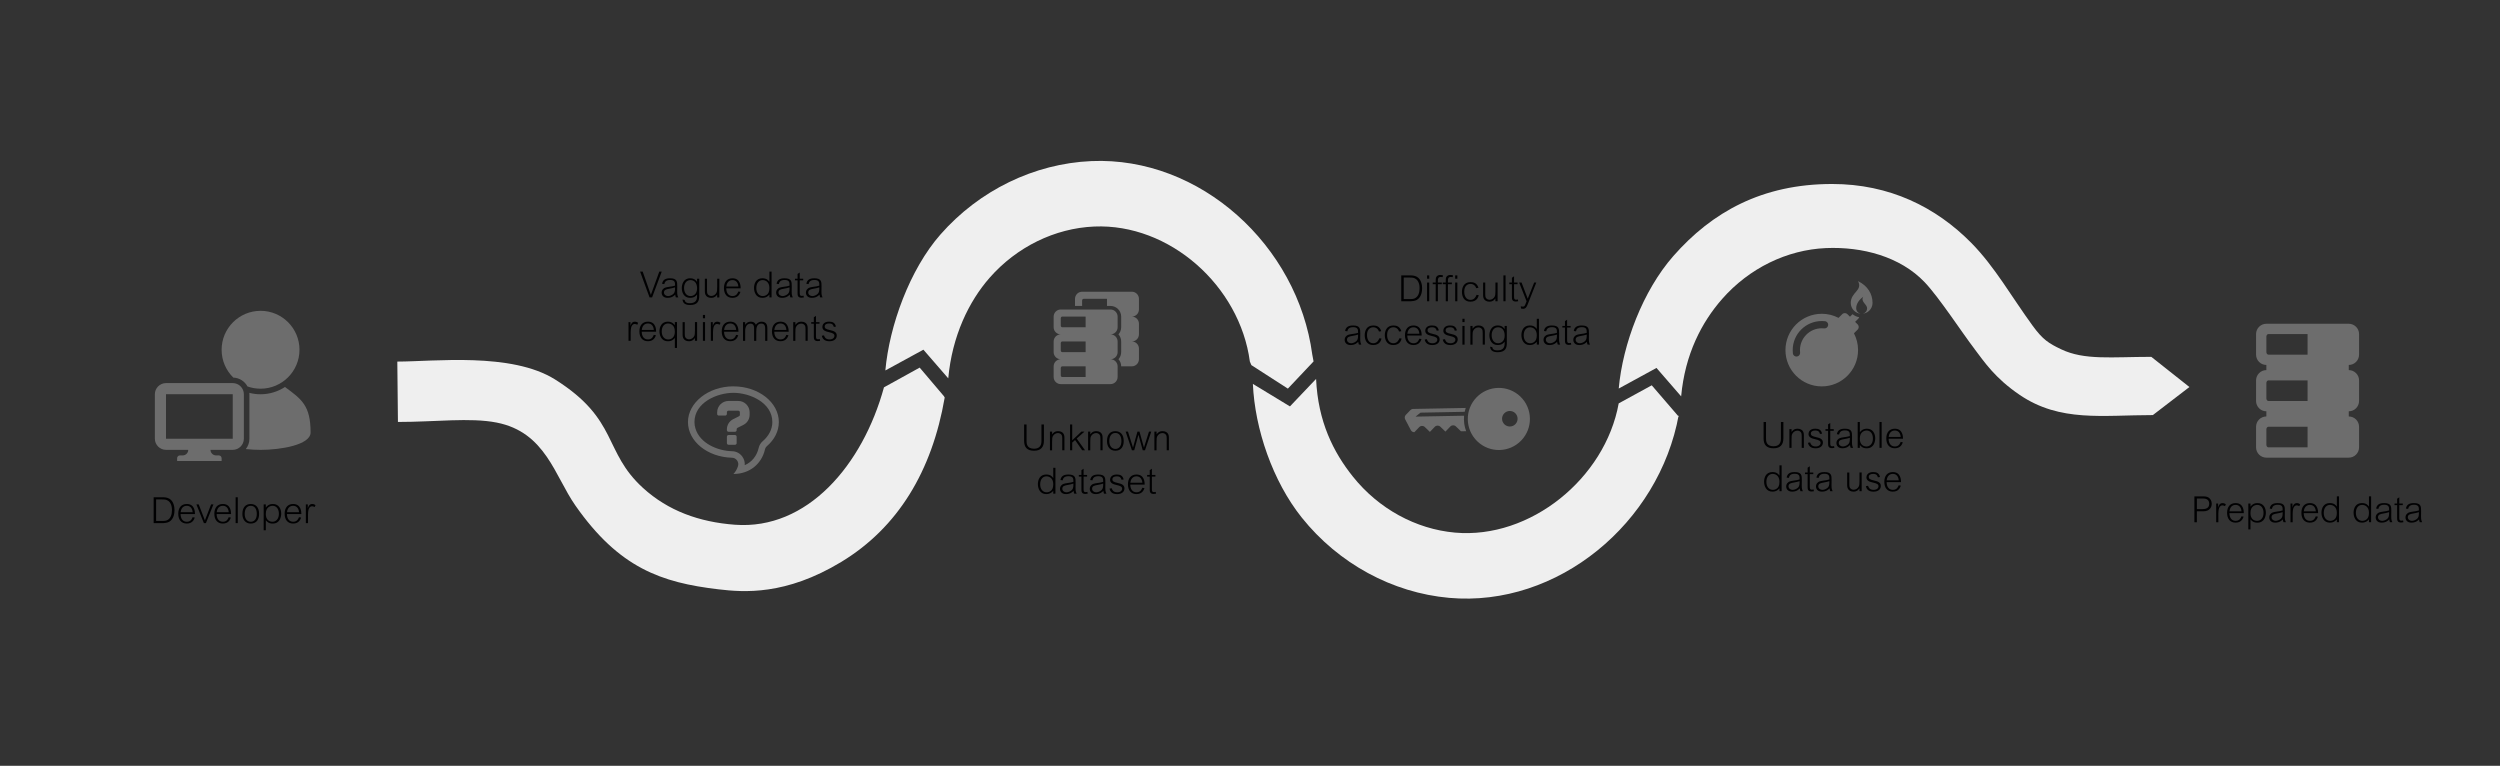
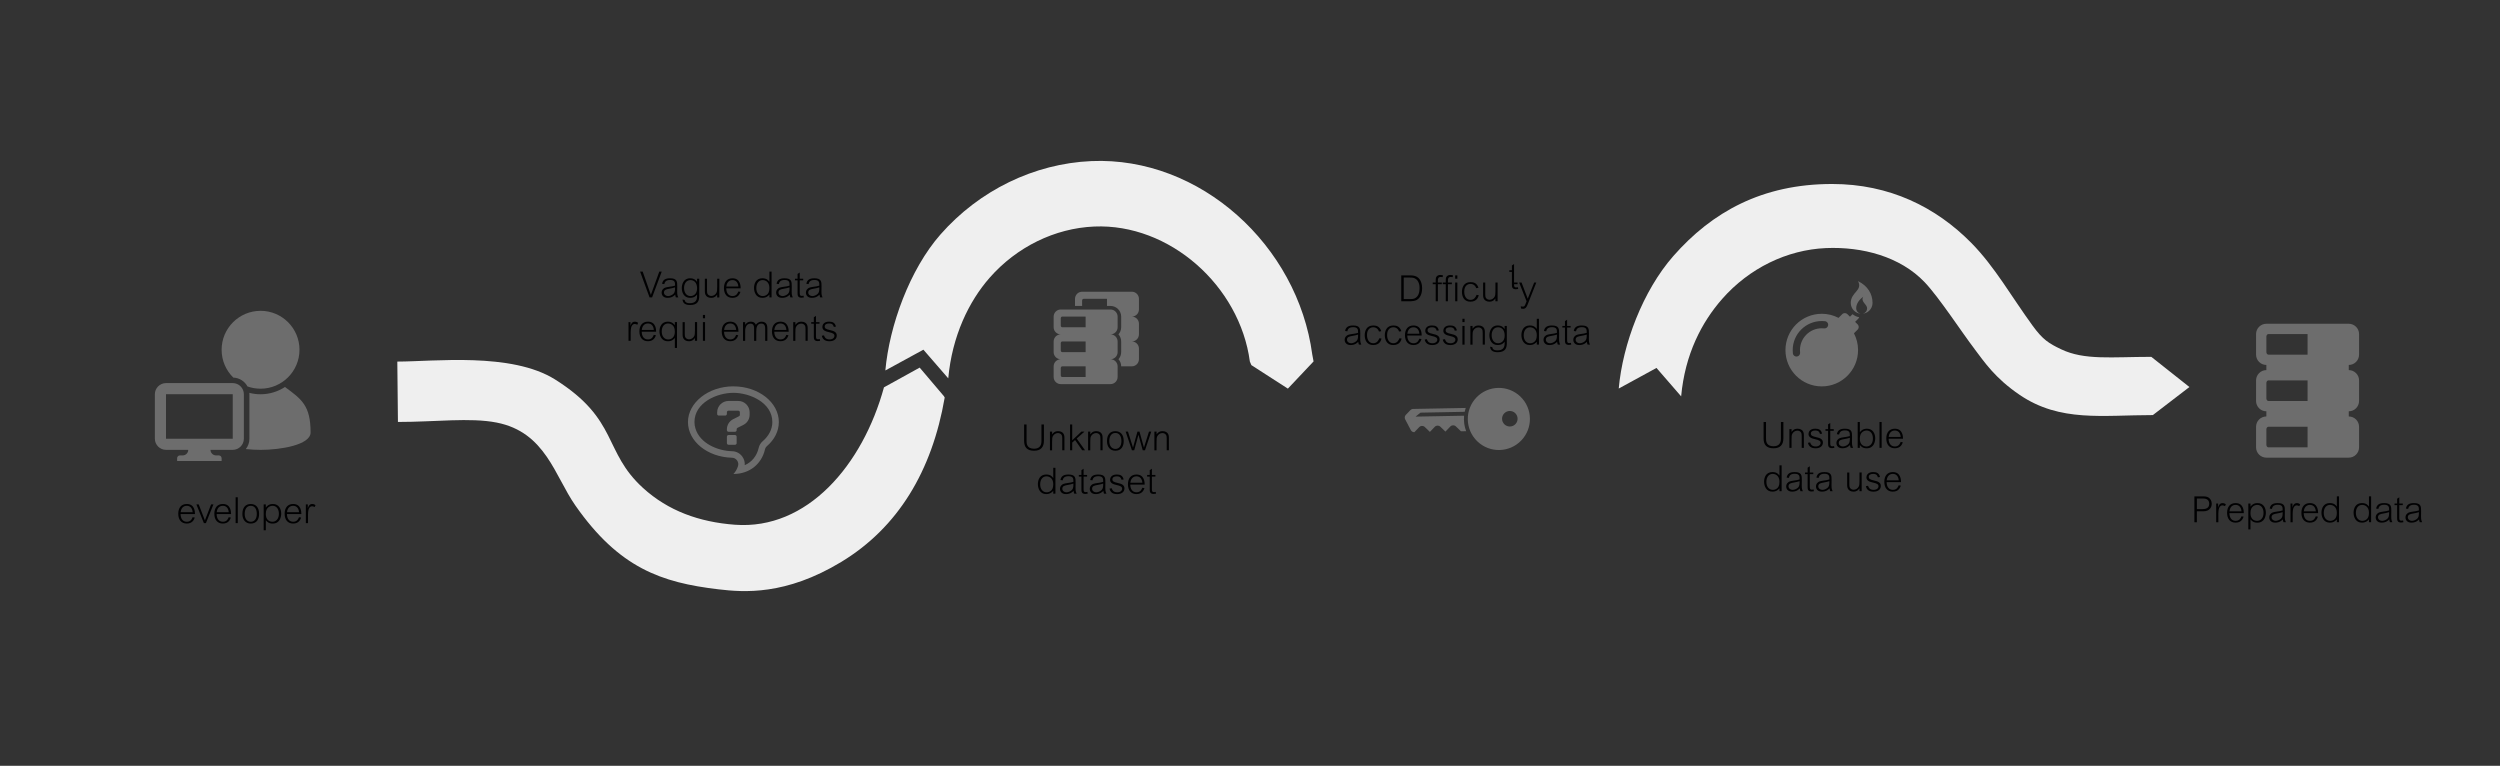
<svg xmlns="http://www.w3.org/2000/svg" id="Ebene_1" data-name="Ebene 1" viewBox="0 0 1410.41 432.02">
  <rect x="0" y="0" width="1410.41" height="432.02" fill="#333333" stroke="none" />
  <g>
    <path id="curve2" d="m175.23,243.95c0,7.06-16.94,9.85-28.24,9.85-2.57,0-5.42-.15-8.31-.45,1.27-1.6,2.03-3.63,2.03-5.82v-25.1c0-.27,0-.54-.04-.8,2.02.53,4.14.8,6.31.8,5.09,0,9.82-1.51,13.77-4.11,9.42,6.92,14.47,10.43,14.47,25.64Z" fill="#6d6d6d" />
    <path id="curve1" d="m146.99,175.35c12.13,0,21.97,9.84,21.97,21.97s-9.84,21.97-21.97,21.97c-2.59,0-5.07-.45-7.37-1.27-1.54-2.88-4.53-4.87-7.99-4.99-4.07-3.99-6.6-9.55-6.6-15.7,0-12.13,9.84-21.97,21.97-21.97Z" fill="#6d6d6d" />
    <path id="curve0" d="m101.49,256.93h1.57c1.73,0,3.14-1.41,3.14-3.14h-12.55c-3.45,0-6.28-2.82-6.28-6.28v-25.1c0-3.46,2.82-6.28,6.28-6.28h37.65c3.46,0,6.28,2.82,6.28,6.28v25.1c0,3.45-2.82,6.28-6.28,6.28h-12.55c0,1.73,1.41,3.14,3.14,3.14h1.57c.86,0,1.57.71,1.57,1.57v1.57h-25.1v-1.57c0-.86.71-1.57,1.57-1.57Zm-7.84-34.52v25.1h37.65v-25.1h-37.65Z" fill="#6d6d6d" />
  </g>
  <g>
    <path id="curve1-2" data-name="curve1" d="m411.01,245.43h3.66c.5,0,.92.41.92.92v3.66c0,.5-.41.92-.92.92h-3.66c-.5,0-.92-.41-.92-.92v-3.66c0-.5.41-.92.92-.92Zm-6.41-11.9v-.92c0-1.77.72-3.37,1.88-4.53,1.16-1.16,2.76-1.88,4.53-1.88h5.49c1.77,0,3.37.72,4.53,1.88,1.16,1.16,1.88,2.76,1.88,4.53v1.4c0,1.22-.34,2.37-.96,3.37-.61.99-1.49,1.8-2.59,2.35l-3.27,1.64c-.17.09-.3.2-.39.33-.07.13-.11.29-.11.5v.48c0,.5-.41.92-.92.92h-3.66c-.5,0-.92-.41-.92-.92v-.48c0-1.22.34-2.37.96-3.37.61-.99,1.49-1.8,2.59-2.35l3.27-1.64c.17-.09.3-.2.39-.33.07-.13.11-.29.11-.5v-1.4c0-.25-.1-.48-.27-.65s-.39-.27-.65-.27h-5.49c-.25,0-.48.1-.65.27s-.27.39-.27.65v.92c0,.5-.41.92-.92.92h-3.66c-.5,0-.92-.41-.92-.92Z" fill="#6d6d6d" />
    <path id="curve0-2" data-name="curve0" d="m413.76,217.97c14.15,0,25.63,9.02,25.63,20.14,0,5.21-2.52,9.95-6.65,13.53-.62.53-1,1.16-1.18,1.95-1.82,7.97-8.5,13.81-17.8,13.81,1.22-1.22,2.03-2.72,2.57-4.35.38-1.13.21-2.28-.48-3.26-.69-.98-1.7-1.53-2.9-1.56-13.78-.34-24.82-9.22-24.82-20.13s11.48-20.14,25.63-20.14Zm6.4,44.47c3.9-1.72,6.78-5.07,7.84-9.67.35-1.55,1.14-2.87,2.35-3.91,3.18-2.75,5.38-6.48,5.38-10.76,0-10.9-12.6-16.48-21.97-16.48s-21.97,5.57-21.97,16.48c0,1.24.19,2.47.55,3.65,2.59,8.45,12.53,12.61,20.69,12.81,2.36.06,4.46,1.18,5.81,3.11,1,1.42,1.45,3.08,1.32,4.76Z" fill="#6d6d6d" />
  </g>
  <g>
    <path id="curve1-3" data-name="curve1" d="m610.47,164.58h28.07c2.21,0,4.01,1.8,4.01,4.01v6.01c0,2.21-1.8,4.01-4.01,4.01h0c2.21,0,4.01,1.8,4.01,4.01v6.01c0,2.21-1.8,4.01-4.01,4.01h0c2.21,0,4.01,1.8,4.01,4.01v6.01c0,2.21-1.8,4.01-4.01,4.01h-6.01c0-1.54-.58-2.94-1.53-4.01.95-1.06,1.53-2.47,1.53-4.01v-6.01c0-1.54-.58-2.94-1.53-4.01.95-1.06,1.53-2.47,1.53-4.01v-6.01c0-3.31-2.7-6.01-6.01-6.01h-2v-4.01h-13.23c-.44,0-.8.45-.8,1v3.01h-4.01v-4.01c0-2.21,1.8-4.01,4.01-4.01Z" fill="#6d6d6d" />
    <path id="curve0-3" data-name="curve0" d="m598.44,174.61h28.07c2.21,0,4.01,1.8,4.01,4.01v6.01c0,2.21-1.8,4.01-4.01,4.01h0c2.21,0,4.01,1.8,4.01,4.01v6.01c0,2.21-1.8,4.01-4.01,4.01h0c2.21,0,4.01,1.8,4.01,4.01v6.01c0,2.21-1.8,4.01-4.01,4.01h-28.07c-2.21,0-4.01-1.8-4.01-4.01v-6.01c0-2.21,1.8-4.01,4.01-4.01h0c-2.21,0-4.01-1.8-4.01-4.01v-6.01c0-2.21,1.8-4.01,4.01-4.01h0c-2.21,0-4.01-1.8-4.01-4.01v-6.01c0-2.21,1.8-4.01,4.01-4.01Zm.8,32.07c-.44,0-.8.45-.8,1v4.01c0,.55.36,1,.8,1h13.23v-6.01h-13.23Zm0-28.07c-.44,0-.8.45-.8,1v4.01c0,.55.36,1,.8,1h13.23v-6.01h-13.23Zm0,14.03c-.44,0-.8.45-.8,1v4.01c0,.55.36,1,.8,1h13.23v-6.01h-13.23Z" fill="#6d6d6d" />
  </g>
-   <path d="m931.85,217.37l14.72,17.1.52.87s0-1.32,0-1.32c-11.02,61-68.22,108.75-129.52,103.27-32.12-2.87-62.42-19.37-83.15-45.28-16.44-20.55-26.48-50.05-27.59-75.43l20.91,12.7,14.75-15.51c1.08,24.04,9.71,41.3,20.8,55.15,14.46,18.08,35.44,29.58,57.57,31.56,42.42,3.79,84.7-30.55,92.35-72.9l18.63-10.19Z" fill="#efefef" />
  <path d="m615.72,90.88c-32.21,1.39-63.25,16.48-85.14,41.4-17.37,19.77-28.82,51.42-31.1,76.72l21.47-11.72,14.02,16.17c2.19-23.97,11.66-43.45,23.37-56.78,15.28-17.39,36.77-27.91,58.96-28.87,42.55-1.83,82.13,33.48,87.82,76.15l.85,2.03,20.6,13.27,14.49-15.34-.73-3.91s0,0,0,0c-8.2-61.45-63.14-111.77-124.62-109.12Z" fill="#efefef" />
  <g>
    <path id="curve1-4" data-name="curve1" d="m826.88,230.15l-29.66.56c-.6.01-1.11.24-1.53.67l-2.57,2.67c-.66.69-.81,1.68-.37,2.53l3.19,6.08c.39.75,1.13,1.18,1.98,1.17h0l2.78-2.89c.84-.87,2.23-.89,3.1-.06l2.89,2.78,2.78-2.89c.84-.87,2.23-.89,3.1-.06l2.89,2.78,2.78-2.89c.84-.87,2.23-.89,3.1-.06l2.89,2.78,2.92-.06c-1.05-2.8-1.44-5.79-1.17-8.74l-27.37.52,2.77-2.24,24.94-.48c.15-.74.35-1.48.59-2.2Z" fill="#6d6d6d" />
    <path id="curve0-4" data-name="curve0" d="m857.75,223.73c6.98,6.71,7.19,17.81.48,24.78-6.71,6.98-17.81,7.19-24.78.48-6.98-6.71-7.19-17.81-.48-24.78,6.71-6.98,17.81-7.19,24.78-.48Zm-2.92,9.35c-1.74-1.68-4.52-1.62-6.2.12-1.68,1.74-1.62,4.52.12,6.2,1.74,1.68,4.52,1.62,6.2-.12,1.68-1.74,1.62-4.52-.12-6.2Z" fill="#6d6d6d" />
  </g>
  <g>
    <path id="curve1-5" data-name="curve1" d="m1027.76,177.02c3.42,0,6.64.84,9.47,2.32l2.11-2.11c.8-.79,2.1-.79,2.9,0l1.45,1.45,1.44-1.43c1.06.86,2.34,1.47,3.74,1.71-.1.31-.26.6-.51.84l-1.77,1.78,1.45,1.45c.79.8.79,2.1,0,2.9l-2.11,2.11c1.48,2.83,2.32,6.05,2.32,9.47,0,11.31-9.17,20.48-20.48,20.48s-20.48-9.17-20.48-20.48,9.17-20.48,20.48-20.48Zm0,4.1c-9.05,0-16.38,7.33-16.38,16.38,0,.62.03,1.23.1,1.83.06.61.36,1.11.88,1.46.51.35,1.08.45,1.68.29h0c.99-.26,1.63-1.19,1.52-2.21-.05-.45-.08-.91-.08-1.38,0-6.78,5.5-12.29,12.29-12.29.45,0,.9.03,1.34.07,1.02.12,1.95-.53,2.21-1.52h0c.15-.6.05-1.17-.3-1.68s-.85-.81-1.47-.87c-.58-.06-1.18-.1-1.78-.1Z" fill="#6d6d6d" />
    <path id="curve0-5" data-name="curve0" d="m1048.23,158.59c5.5,2.69,8.19,7.29,8.19,12.29,0,3.37-2.71,6.1-6.06,6.14,1.66-.04,2.99-1.4,2.99-3.07,0-2.4-3.81-3.65-2.18-6.59-2.05,1.6-3.97,3.74-3.97,6.59,0,1.67,1.33,3.03,2.99,3.07-3.35-.04-6.06-2.78-6.06-6.14,0-6.14,6.91-6.91,4.1-12.29Z" fill="#6d6d6d" />
  </g>
  <path id="curve0-6" data-name="curve0" d="m1325.09,234.95c3.2,0,5.81,2.61,5.81,5.81v11.62c0,3.2-2.61,5.81-5.81,5.81h-46.49c-3.2,0-5.81-2.61-5.81-5.81v-11.62c0-3.2,2.61-5.81,5.81-5.81v-2.91c-3.2,0-5.81-2.61-5.81-5.81v-11.62c0-3.2,2.61-5.81,5.81-5.81v-2.91c-3.2,0-5.81-2.61-5.81-5.81v-11.62c0-3.2,2.61-5.81,5.81-5.81h46.49c3.2,0,5.81,2.61,5.81,5.81v11.62c0,3.2-2.61,5.81-5.81,5.81v2.91c3.2,0,5.81,2.61,5.81,5.81v11.62c0,3.2-2.61,5.81-5.81,5.81v2.91Zm-45.32,5.81c-.64,0-1.16.65-1.16,1.45v8.72c0,.8.53,1.45,1.16,1.45h22.08v-11.62h-22.08Zm0-52.3c-.64,0-1.16.65-1.16,1.45v8.72c0,.8.53,1.45,1.16,1.45h22.08v-11.62h-22.08Zm0,26.15c-.64,0-1.16.65-1.16,1.45v8.72c0,.8.53,1.45,1.16,1.45h22.08v-11.62h-22.08Z" fill="#6d6d6d" />
  <g>
-     <path d="m86.68,280.54h5.61c.08,0,1.85.02,3.18.77,2.53,1.43,2.98,4.71,2.98,6.44,0,1.61-.29,5.1-3.06,6.66-.86.49-2.53.71-3.1.71h-5.61v-14.59Zm1.39,13.37h3.42c.59,0,1.88,0,2.77-.41,2.16-1.02,2.75-3.38,2.75-5.85,0-1.16-.22-4.3-2.71-5.44-.9-.43-1.96-.45-2.81-.45h-3.42v12.15Z" fill="#000001" />
    <path d="m101.87,290c.04,2.55,1.2,4.36,3.55,4.36s3-1.9,3.24-2.57l1.22.2c-.37,1.02-1.2,3.38-4.52,3.38-3.04,0-4.79-2.14-4.79-5.52s1.71-5.52,4.81-5.52c4.59,0,4.61,4.61,4.63,5.67h-8.13Zm6.83-1.02c-.24-2.81-1.85-3.63-3.36-3.63-.63,0-3.04.16-3.44,3.63h6.81Z" fill="#000001" />
    <path d="m112.11,284.57l3.49,9.03,3.49-9.03h1.32l-4.24,10.56h-1.14l-4.24-10.56h1.32Z" fill="#000001" />
    <path d="m122.22,290c.04,2.55,1.2,4.36,3.55,4.36s3-1.9,3.24-2.57l1.22.2c-.37,1.02-1.2,3.38-4.52,3.38-3.04,0-4.79-2.14-4.79-5.52s1.71-5.52,4.81-5.52c4.59,0,4.61,4.61,4.63,5.67h-8.13Zm6.83-1.02c-.24-2.81-1.85-3.63-3.36-3.63-.63,0-3.04.16-3.44,3.63h6.81Z" fill="#000001" />
    <path d="m134.15,280.54v14.59h-1.22v-14.59h1.22Z" fill="#000001" />
    <path d="m141.45,295.38c-2.98,0-4.73-2.28-4.71-5.46.02-3.65,1.81-5.58,4.71-5.58s4.73,1.94,4.73,5.58c0,3.12-1.45,5.46-4.73,5.46Zm.04-10.03c-2.32,0-3.44,1.96-3.44,4.57,0,2.89,1.45,4.44,3.46,4.44s3.36-1.61,3.36-4.44-1.24-4.57-3.38-4.57Z" fill="#000001" />
    <path d="m149.97,299.17h-1.22v-14.59h1.22v1.71h.04c.53-.69,1.59-1.96,3.93-1.96,3.49,0,4.71,2.94,4.71,5.44,0,1.51-.55,5.61-4.81,5.61-2.3,0-3.26-1.12-3.83-1.85h-.04v5.65Zm3.85-13.82c-.98,0-1.79.35-2.43.86-.73.59-1.43,1.57-1.43,3.81,0,3.02,1.75,4.34,3.77,4.34,1.9,0,3.61-1.55,3.61-4.48,0-3.1-1.69-4.53-3.53-4.53Z" fill="#000001" />
    <path d="m161.88,290c.04,2.55,1.2,4.36,3.55,4.36s3-1.9,3.24-2.57l1.22.2c-.37,1.02-1.2,3.38-4.52,3.38-3.04,0-4.79-2.14-4.79-5.52s1.71-5.52,4.81-5.52c4.59,0,4.61,4.61,4.63,5.67h-8.13Zm6.83-1.02c-.24-2.81-1.85-3.63-3.36-3.63-.63,0-3.04.16-3.44,3.63h6.81Z" fill="#000001" />
    <path d="m173.65,284.57v2.12h.04c.22-.77.75-2.36,2.43-2.36.88,0,1.43.35,1.88.63l-.47,1.08c-.67-.29-1-.41-1.43-.41-.39,0-1.26.02-1.88,1.41-.18.39-.29,1.1-.37,1.77-.06.53-.08,1.22-.08,1.49v4.83h-1.22v-10.56h1.1Z" fill="#000001" />
  </g>
  <g>
    <path d="m362.58,153.21l4.59,13.11h.04l4.75-13.11h1.37l-5.44,14.59h-1.43l-5.34-14.59h1.47Z" fill="#000001" />
    <path d="m373.51,160.12c.41-2.2,1.77-3.12,4.55-3.12,3.99,0,4.02,2,4.02,4.48,0,.22-.04,2.53-.04,2.98,0,1.88.18,2.36.65,3.34h-1.37c-.24-.63-.31-.9-.39-1.61-.47.51-1.71,1.85-4.3,1.85-2.42,0-3.36-1.53-3.36-2.94,0-.69.18-1.61,1.18-2.36.39-.31.88-.63,3.22-.96,1.06-.14,2.18-.29,3.16-.63v-.37c0-1.3,0-2.83-2.77-2.83s-3.1,1.57-3.28,2.34l-1.26-.18Zm7.32,2c-.88.33-2.34.61-3.36.8-1.39.24-2.89.51-2.89,2.1,0,1.2,1.1,2.02,2.3,2.02.86,0,1.98-.39,2.85-1.1.75-.61,1.1-1.45,1.1-3.12v-.69Z" fill="#000001" />
    <path d="m394.49,157.25v9.72c0,2.57-.73,5.12-5.12,5.12-2.28,0-4.16-.69-4.32-3.12l1.2.24c.14.63.39,1.85,2.94,1.85,2.94,0,4.06-1.47,4.06-3.85v-1.02h-.04c-.55.71-1.49,1.85-3.89,1.85-3.57,0-4.69-3.22-4.69-5.48,0-1.94.86-5.56,4.69-5.56,2.53,0,3.51,1.39,3.89,2.02h.04v-1.77h1.24Zm-4.93.77c-2.47,0-3.63,2.1-3.63,4.48s1.22,4.53,3.61,4.53c1.45,0,3.73-.86,3.73-4.38,0-3.1-1.67-4.63-3.71-4.63Z" fill="#000001" />
    <path d="m404.59,167.81v-1.57h-.04c-.57.8-1.37,1.81-3.36,1.81-1.59,0-2.41-.75-2.75-1.12-.81-.86-.79-2.18-.79-2.79v-6.89h1.22v6.54c0,.86.04,1.65.41,2.18.43.61,1.18,1,2.04,1,1.14,0,2.36-.71,2.92-1.9.28-.63.37-1.47.37-3.26v-4.57h1.22v10.56h-1.22Z" fill="#000001" />
    <path d="m409.73,162.67c.04,2.55,1.2,4.36,3.55,4.36s3-1.9,3.24-2.57l1.22.2c-.37,1.02-1.2,3.38-4.53,3.38-3.04,0-4.79-2.14-4.79-5.52s1.71-5.52,4.81-5.52c4.59,0,4.61,4.61,4.63,5.67h-8.13Zm6.83-1.02c-.24-2.81-1.85-3.63-3.36-3.63-.63,0-3.04.16-3.44,3.63h6.81Z" fill="#000001" />
    <path d="m434.07,153.21h1.22v14.59h-1.22v-1.61c-.59.65-1.67,1.85-3.97,1.85-3.55,0-4.71-3.2-4.71-5.61s1.1-5.44,4.73-5.44c2.47,0,3.44,1.28,3.91,1.96h.04v-5.75Zm-3.77,13.82c.69,0,1.67-.16,2.53-.94.53-.47,1.24-1.35,1.24-3.61,0-3.55-2.34-4.46-3.85-4.46-1.81,0-3.53,1.41-3.53,4.53,0,2.93,1.71,4.48,3.61,4.48Z" fill="#000001" />
    <path d="m438.11,160.12c.41-2.2,1.77-3.12,4.55-3.12,3.99,0,4.02,2,4.02,4.48,0,.22-.04,2.53-.04,2.98,0,1.88.18,2.36.65,3.34h-1.37c-.24-.63-.31-.9-.39-1.61-.47.51-1.71,1.85-4.3,1.85-2.42,0-3.36-1.53-3.36-2.94,0-.69.18-1.61,1.18-2.36.39-.31.88-.63,3.22-.96,1.06-.14,2.18-.29,3.16-.63v-.37c0-1.3,0-2.83-2.77-2.83s-3.1,1.57-3.28,2.34l-1.26-.18Zm7.32,2c-.88.33-2.34.61-3.36.8-1.39.24-2.89.51-2.89,2.1,0,1.2,1.1,2.02,2.3,2.02.86,0,1.98-.39,2.85-1.1.75-.61,1.1-1.45,1.1-3.12v-.69Z" fill="#000001" />
    <path d="m451.18,157.25h1.98v.92h-1.98v6.93c0,1.3.14,1.85,1.18,1.85.16,0,.35-.02.98-.14l.16,1c-.65.12-.94.16-1.3.16-2.28,0-2.24-1.53-2.24-2.71v-7.09h-1.47v-.92h1.47v-2.71l1.22-.8v3.51Z" fill="#000001" />
    <path d="m454.91,160.12c.41-2.2,1.77-3.12,4.55-3.12,3.99,0,4.02,2,4.02,4.48,0,.22-.04,2.53-.04,2.98,0,1.88.18,2.36.65,3.34h-1.37c-.24-.63-.31-.9-.39-1.61-.47.51-1.71,1.85-4.3,1.85-2.42,0-3.36-1.53-3.36-2.94,0-.69.18-1.61,1.18-2.36.39-.31.88-.63,3.22-.96,1.06-.14,2.18-.29,3.16-.63v-.37c0-1.3,0-2.83-2.77-2.83s-3.1,1.57-3.28,2.34l-1.26-.18Zm7.32,2c-.88.33-2.34.61-3.36.8-1.39.24-2.89.51-2.89,2.1,0,1.2,1.1,2.02,2.3,2.02.86,0,1.98-.39,2.85-1.1.75-.61,1.1-1.45,1.1-3.12v-.69Z" fill="#000001" />
    <path d="m355.68,181.72v2.12h.04c.22-.77.75-2.36,2.43-2.36.88,0,1.43.35,1.88.63l-.47,1.08c-.67-.29-1-.41-1.43-.41-.39,0-1.26.02-1.88,1.41-.18.39-.28,1.1-.37,1.77-.06.53-.08,1.22-.08,1.49v4.83h-1.22v-10.56h1.1Z" fill="#000001" />
    <path d="m362.04,187.14c.04,2.55,1.2,4.36,3.55,4.36s3-1.9,3.24-2.57l1.22.2c-.37,1.02-1.2,3.38-4.53,3.38-3.04,0-4.79-2.14-4.79-5.52s1.71-5.52,4.81-5.52c4.59,0,4.61,4.61,4.63,5.67h-8.13Zm6.83-1.02c-.24-2.81-1.85-3.63-3.36-3.63-.63,0-3.04.16-3.44,3.63h6.81Z" fill="#000001" />
    <path d="m380.68,190.67c-.57.73-1.53,1.85-3.83,1.85-4.26,0-4.81-4.1-4.81-5.61,0-2.51,1.22-5.44,4.71-5.44,2.34,0,3.4,1.26,3.93,1.96h.04v-1.71h1.22v14.59h-1.22v-5.65h-.04Zm-3.73.84c2.02,0,3.77-1.33,3.77-4.34,0-2.24-.69-3.22-1.43-3.81-.63-.51-1.45-.86-2.43-.86-1.83,0-3.53,1.43-3.53,4.53,0,2.93,1.71,4.48,3.61,4.48Z" fill="#000001" />
    <path d="m392.04,192.28v-1.57h-.04c-.57.8-1.37,1.81-3.36,1.81-1.59,0-2.41-.75-2.75-1.12-.81-.86-.79-2.18-.79-2.79v-6.89h1.22v6.54c0,.86.04,1.65.41,2.18.43.61,1.18,1,2.04,1,1.14,0,2.36-.71,2.92-1.9.28-.63.37-1.47.37-3.26v-4.57h1.22v10.56h-1.22Z" fill="#000001" />
    <path d="m397.77,177.68v1.88h-1.22v-1.88h1.22Zm0,4.04v10.56h-1.22v-10.56h1.22Z" fill="#000001" />
-     <path d="m402.13,181.72v2.12h.04c.22-.77.75-2.36,2.43-2.36.88,0,1.43.35,1.88.63l-.47,1.08c-.67-.29-1-.41-1.43-.41-.39,0-1.26.02-1.88,1.41-.18.39-.28,1.1-.37,1.77-.06.53-.08,1.22-.08,1.49v4.83h-1.22v-10.56h1.1Z" fill="#000001" />
    <path d="m408.49,187.14c.04,2.55,1.2,4.36,3.55,4.36s3-1.9,3.24-2.57l1.22.2c-.37,1.02-1.2,3.38-4.53,3.38-3.04,0-4.79-2.14-4.79-5.52s1.71-5.52,4.81-5.52c4.59,0,4.61,4.61,4.63,5.67h-8.13Zm6.83-1.02c-.24-2.81-1.85-3.63-3.36-3.63-.63,0-3.04.16-3.44,3.63h6.81Z" fill="#000001" />
    <path d="m420.4,181.72v1.51h.04c.39-.59,1.26-1.75,3.18-1.75,2.02,0,2.57,1.22,2.81,1.75.55-.69,1.43-1.75,3.3-1.75,1.16,0,1.96.49,2.39.96.37.39.79,1.16.79,2.65v7.2h-1.22v-6.56c0-1.3-.04-3.18-2.22-3.18-2.49,0-2.81,2.47-2.81,4.55v5.2h-1.22v-6.69c0-1.1.04-3.02-2.06-3.02s-2.98,1.98-2.98,4.08v5.63h-1.22v-10.56h1.22Z" fill="#000001" />
    <path d="m436.82,187.14c.04,2.55,1.2,4.36,3.55,4.36s3-1.9,3.24-2.57l1.22.2c-.37,1.02-1.2,3.38-4.53,3.38-3.04,0-4.79-2.14-4.79-5.52s1.71-5.52,4.81-5.52c4.59,0,4.61,4.61,4.63,5.67h-8.13Zm6.83-1.02c-.24-2.81-1.85-3.63-3.36-3.63-.63,0-3.04.16-3.44,3.63h6.81Z" fill="#000001" />
    <path d="m448.73,181.72v1.55h.04c.57-.77,1.36-1.79,3.36-1.79,1.59,0,2.45.73,2.79,1.12.77.88.75,2.16.75,2.79v6.89h-1.22v-6.56c0-.86-.04-1.63-.41-2.16-.43-.63-1.18-1-2.04-1-1.14,0-2.36.69-2.91,1.88-.31.65-.37,1.47-.37,3.26v4.59h-1.22v-10.56h1.22Z" fill="#000001" />
    <path d="m460.35,181.72h1.98v.92h-1.98v6.93c0,1.3.14,1.85,1.18,1.85.16,0,.35-.02.98-.14l.16,1c-.65.12-.94.16-1.3.16-2.28,0-2.24-1.53-2.24-2.71v-7.09h-1.47v-.92h1.47v-2.71l1.22-.8v3.51Z" fill="#000001" />
    <path d="m470.42,184.45c-.28-.94-.61-1.96-2.69-1.96-1.55,0-2.47.63-2.47,1.71,0,.98.53,1.51,3.14,2.06,2.14.45,3.67,1.16,3.67,3.02,0,1.71-1.26,3.24-4.12,3.24s-3.91-1.39-4.32-3.1l1.26-.22c.16.59.61,2.3,3.1,2.3,1.79,0,2.77-.94,2.77-2.04,0-1.04-.77-1.57-3.1-2.06-2.24-.47-3.71-1.22-3.71-2.98,0-1.04.71-2.96,3.75-2.96,2.08,0,3.36.61,3.91,2.79l-1.2.18Z" fill="#000001" />
  </g>
  <g>
    <path d="m579.15,239.45v9.36c0,1.3.06,4.34,4.22,4.34,3.18,0,4.18-1.92,4.18-4.32v-9.38h1.39v9.23c0,3.55-1.75,5.61-5.54,5.61-3.99,0-5.63-1.98-5.63-5.61v-9.23h1.39Z" fill="#000001" />
    <path d="m593.57,243.48v1.55h.04c.57-.77,1.36-1.79,3.36-1.79,1.59,0,2.45.73,2.79,1.12.77.88.75,2.16.75,2.79v6.89h-1.22v-6.56c0-.86-.04-1.63-.41-2.16-.43-.63-1.18-1-2.04-1-1.14,0-2.36.69-2.91,1.88-.31.65-.37,1.47-.37,3.26v4.59h-1.22v-10.56h1.22Z" fill="#000001" />
    <path d="m604.91,239.45v8.93l5.18-4.89h1.73l-4.4,3.93,4.73,6.62h-1.61l-4.02-5.79-1.61,1.43v4.36h-1.22v-14.59h1.22Z" fill="#000001" />
    <path d="m615.1,243.48v1.55h.04c.57-.77,1.36-1.79,3.36-1.79,1.59,0,2.45.73,2.79,1.12.77.88.75,2.16.75,2.79v6.89h-1.22v-6.56c0-.86-.04-1.63-.41-2.16-.43-.63-1.18-1-2.04-1-1.14,0-2.36.69-2.91,1.88-.31.65-.37,1.47-.37,3.26v4.59h-1.22v-10.56h1.22Z" fill="#000001" />
    <path d="m629.23,254.29c-2.98,0-4.73-2.28-4.71-5.46.02-3.65,1.81-5.58,4.71-5.58s4.73,1.94,4.73,5.58c0,3.12-1.45,5.46-4.73,5.46Zm.04-10.03c-2.32,0-3.44,1.96-3.44,4.57,0,2.89,1.45,4.44,3.47,4.44s3.36-1.61,3.36-4.44-1.24-4.57-3.38-4.57Z" fill="#000001" />
    <path d="m636.35,243.48l2.83,9.01h.04l2.49-9.01h1.14l2.51,9.01h.04l2.83-9.01h1.28l-3.55,10.56h-1.26l-2.4-8.68h-.04l-2.38,8.68h-1.28l-3.55-10.56h1.3Z" fill="#000001" />
    <path d="m652.5,243.48v1.55h.04c.57-.77,1.36-1.79,3.36-1.79,1.59,0,2.45.73,2.79,1.12.77.88.75,2.16.75,2.79v6.89h-1.22v-6.56c0-.86-.04-1.63-.41-2.16-.43-.63-1.18-1-2.04-1-1.14,0-2.36.69-2.91,1.88-.31.65-.37,1.47-.37,3.26v4.59h-1.22v-10.56h1.22Z" fill="#000001" />
    <path d="m594.21,263.92h1.22v14.59h-1.22v-1.61c-.59.65-1.67,1.85-3.97,1.85-3.55,0-4.71-3.2-4.71-5.61s1.1-5.44,4.73-5.44c2.47,0,3.44,1.28,3.91,1.96h.04v-5.75Zm-3.77,13.82c.69,0,1.67-.16,2.53-.94.53-.47,1.24-1.35,1.24-3.61,0-3.55-2.34-4.46-3.85-4.46-1.81,0-3.53,1.41-3.53,4.53,0,2.93,1.71,4.48,3.61,4.48Z" fill="#000001" />
    <path d="m598.25,270.83c.41-2.2,1.77-3.12,4.55-3.12,3.99,0,4.02,2,4.02,4.48,0,.22-.04,2.53-.04,2.98,0,1.88.18,2.36.65,3.34h-1.37c-.24-.63-.31-.9-.39-1.61-.47.51-1.71,1.85-4.3,1.85-2.42,0-3.36-1.53-3.36-2.94,0-.69.18-1.61,1.18-2.36.39-.31.88-.63,3.22-.96,1.06-.14,2.18-.29,3.16-.63v-.37c0-1.3,0-2.83-2.77-2.83s-3.1,1.57-3.28,2.34l-1.26-.18Zm7.32,2c-.88.33-2.34.61-3.36.8-1.39.24-2.89.51-2.89,2.1,0,1.2,1.1,2.02,2.3,2.02.86,0,1.98-.39,2.85-1.1.75-.61,1.1-1.45,1.1-3.12v-.69Z" fill="#000001" />
    <path d="m611.32,267.95h1.98v.92h-1.98v6.93c0,1.3.14,1.85,1.18,1.85.16,0,.35-.02.98-.14l.16,1c-.65.12-.94.16-1.3.16-2.28,0-2.24-1.53-2.24-2.71v-7.09h-1.47v-.92h1.47v-2.71l1.22-.8v3.51Z" fill="#000001" />
    <path d="m615.05,270.83c.41-2.2,1.77-3.12,4.55-3.12,3.99,0,4.02,2,4.02,4.48,0,.22-.04,2.53-.04,2.98,0,1.88.18,2.36.65,3.34h-1.37c-.24-.63-.31-.9-.39-1.61-.47.51-1.71,1.85-4.3,1.85-2.42,0-3.36-1.53-3.36-2.94,0-.69.18-1.61,1.18-2.36.39-.31.88-.63,3.22-.96,1.06-.14,2.18-.29,3.16-.63v-.37c0-1.3,0-2.83-2.77-2.83s-3.1,1.57-3.28,2.34l-1.26-.18Zm7.32,2c-.88.33-2.34.61-3.36.8-1.39.24-2.89.51-2.89,2.1,0,1.2,1.1,2.02,2.3,2.02.86,0,1.98-.39,2.85-1.1.75-.61,1.1-1.45,1.1-3.12v-.69Z" fill="#000001" />
    <path d="m632.73,270.69c-.28-.94-.61-1.96-2.69-1.96-1.55,0-2.47.63-2.47,1.71,0,.98.53,1.51,3.14,2.06,2.14.45,3.67,1.16,3.67,3.02,0,1.71-1.26,3.24-4.12,3.24s-3.91-1.39-4.32-3.1l1.26-.22c.16.59.61,2.3,3.1,2.3,1.79,0,2.77-.94,2.77-2.04,0-1.04-.77-1.57-3.1-2.06-2.24-.47-3.71-1.22-3.71-2.98,0-1.04.71-2.96,3.75-2.96,2.08,0,3.36.61,3.91,2.79l-1.2.18Z" fill="#000001" />
    <path d="m637.66,273.38c.04,2.55,1.2,4.36,3.55,4.36s3-1.9,3.24-2.57l1.22.2c-.37,1.02-1.2,3.38-4.53,3.38-3.04,0-4.79-2.14-4.79-5.52s1.71-5.52,4.81-5.52c4.59,0,4.61,4.61,4.63,5.67h-8.13Zm6.83-1.02c-.24-2.81-1.85-3.63-3.36-3.63-.63,0-3.04.16-3.44,3.63h6.81Z" fill="#000001" />
    <path d="m649.86,267.95h1.98v.92h-1.98v6.93c0,1.3.14,1.85,1.18,1.85.16,0,.35-.02.98-.14l.16,1c-.65.12-.94.16-1.3.16-2.28,0-2.24-1.53-2.24-2.71v-7.09h-1.47v-.92h1.47v-2.71l1.22-.8v3.51Z" fill="#000001" />
  </g>
  <g>
    <path d="m790.54,155.37h5.61c.08,0,1.85.02,3.18.77,2.53,1.43,2.98,4.71,2.98,6.44,0,1.61-.29,5.1-3.06,6.66-.86.49-2.53.71-3.1.71h-5.61v-14.59Zm1.39,13.37h3.42c.59,0,1.88,0,2.77-.41,2.16-1.02,2.75-3.38,2.75-5.85,0-1.16-.22-4.3-2.71-5.44-.9-.43-1.96-.45-2.81-.45h-3.42v12.15Z" fill="#000001" />
-     <path d="m806.32,155.37v1.88h-1.22v-1.88h1.22Zm0,4.04v10.56h-1.22v-10.56h1.22Z" fill="#000001" />
    <path d="m809.97,159.4v-1.12c0-1.45.2-1.94.57-2.34.49-.55,1.2-.82,2-.82.39,0,.69.04,1.55.24l-.22,1c-.61-.08-.81-.1-1.04-.1-1.51,0-1.63.92-1.63,2.2v.94h2.22v.92h-2.22v9.64h-1.22v-9.64h-1.69v-.92h1.69Z" fill="#000001" />
    <path d="m815.64,159.4v-1.12c0-1.45.2-1.94.57-2.34.49-.55,1.2-.82,2-.82.39,0,.69.04,1.55.24l-.22,1c-.61-.08-.81-.1-1.04-.1-1.51,0-1.63.92-1.63,2.2v.94h2.22v.92h-2.22v9.64h-1.22v-9.64h-1.69v-.92h1.69Zm6.54-4.04v1.88h-1.22v-1.88h1.22Zm0,4.04v10.56h-1.22v-10.56h1.22Z" fill="#000001" />
    <path d="m832.8,162.58c-.45-1.53-1.67-2.41-3.26-2.41-1.3,0-3.47.82-3.47,4.36,0,2.67,1.22,4.65,3.53,4.65s3.12-2.02,3.43-2.83l1.22.18c-.24,1.02-1.02,3.67-4.71,3.67-3.44,0-4.77-2.67-4.77-5.54,0-2.14.84-5.5,4.83-5.5,1.86,0,3.63.55,4.51,3.22l-1.3.2Z" fill="#000001" />
    <path d="m843.65,169.96v-1.57h-.04c-.57.8-1.37,1.81-3.36,1.81-1.59,0-2.41-.75-2.75-1.12-.81-.86-.79-2.18-.79-2.79v-6.89h1.22v6.54c0,.86.04,1.65.41,2.18.43.61,1.18,1,2.04,1,1.14,0,2.36-.71,2.92-1.9.28-.63.37-1.47.37-3.26v-4.57h1.22v10.56h-1.22Z" fill="#000001" />
-     <path d="m849.39,155.37v14.59h-1.22v-14.59h1.22Z" fill="#000001" />
-     <path d="m854.18,159.4h1.98v.92h-1.98v6.93c0,1.3.14,1.85,1.18,1.85.16,0,.35-.02.98-.14l.16,1c-.65.12-.94.16-1.3.16-2.28,0-2.24-1.53-2.24-2.71v-7.09h-1.47v-.92h1.47v-2.71l1.22-.8v3.51Z" fill="#000001" />
+     <path d="m854.18,159.4h1.98v.92h-1.98c0,1.3.14,1.85,1.18,1.85.16,0,.35-.02.98-.14l.16,1c-.65.12-.94.16-1.3.16-2.28,0-2.24-1.53-2.24-2.71v-7.09h-1.47v-.92h1.47v-2.71l1.22-.8v3.51Z" fill="#000001" />
    <path d="m858.42,159.4l3.47,9.13,3.63-9.13h1.2l-4.99,12.66c-.63,1.61-1.41,2.18-2.45,2.18-.25,0-.49-.02-1.18-.18l-.14-1.24c.67.14.9.16,1.12.16.81,0,1.08-.29,1.43-1.16l.73-1.85-4.18-10.56h1.37Z" fill="#000001" />
    <path d="m758.85,186.75c.41-2.2,1.77-3.12,4.55-3.12,3.99,0,4.02,2,4.02,4.48,0,.22-.04,2.53-.04,2.98,0,1.88.18,2.36.65,3.34h-1.37c-.24-.63-.31-.9-.39-1.61-.47.51-1.71,1.85-4.3,1.85-2.42,0-3.36-1.53-3.36-2.94,0-.69.18-1.61,1.18-2.36.39-.31.88-.63,3.22-.96,1.06-.14,2.18-.29,3.16-.63v-.37c0-1.3,0-2.83-2.77-2.83s-3.1,1.57-3.28,2.34l-1.26-.18Zm7.32,2c-.88.33-2.34.61-3.36.79-1.39.24-2.89.51-2.89,2.1,0,1.2,1.1,2.02,2.3,2.02.86,0,1.98-.39,2.85-1.1.75-.61,1.1-1.45,1.1-3.12v-.69Z" fill="#000001" />
    <path d="m777.95,187.05c-.45-1.53-1.67-2.41-3.26-2.41-1.3,0-3.47.82-3.47,4.36,0,2.67,1.22,4.65,3.53,4.65s3.12-2.02,3.43-2.83l1.22.18c-.24,1.02-1.02,3.67-4.71,3.67-3.44,0-4.77-2.67-4.77-5.54,0-2.14.84-5.5,4.83-5.5,1.86,0,3.63.55,4.51,3.22l-1.3.2Z" fill="#000001" />
    <path d="m789.29,187.05c-.45-1.53-1.67-2.41-3.26-2.41-1.3,0-3.47.82-3.47,4.36,0,2.67,1.22,4.65,3.53,4.65s3.12-2.02,3.43-2.83l1.22.18c-.24,1.02-1.02,3.67-4.71,3.67-3.44,0-4.77-2.67-4.77-5.54,0-2.14.84-5.5,4.83-5.5,1.86,0,3.63.55,4.51,3.22l-1.3.2Z" fill="#000001" />
    <path d="m793.94,189.3c.04,2.55,1.2,4.36,3.55,4.36s3-1.9,3.24-2.57l1.22.2c-.37,1.02-1.2,3.38-4.53,3.38-3.04,0-4.79-2.14-4.79-5.52s1.71-5.52,4.81-5.52c4.59,0,4.61,4.61,4.63,5.67h-8.13Zm6.83-1.02c-.24-2.81-1.85-3.63-3.36-3.63-.63,0-3.04.16-3.44,3.63h6.81Z" fill="#000001" />
    <path d="m810.54,186.6c-.28-.94-.61-1.96-2.69-1.96-1.55,0-2.47.63-2.47,1.71,0,.98.53,1.51,3.14,2.06,2.14.45,3.67,1.16,3.67,3.02,0,1.71-1.26,3.24-4.12,3.24s-3.91-1.39-4.32-3.1l1.26-.22c.16.59.61,2.3,3.1,2.3,1.79,0,2.77-.94,2.77-2.04,0-1.04-.77-1.57-3.1-2.06-2.24-.47-3.71-1.22-3.71-2.98,0-1.04.71-2.96,3.75-2.96,2.08,0,3.36.61,3.91,2.79l-1.2.18Z" fill="#000001" />
    <path d="m820.74,186.6c-.28-.94-.61-1.96-2.69-1.96-1.55,0-2.47.63-2.47,1.71,0,.98.53,1.51,3.14,2.06,2.14.45,3.67,1.16,3.67,3.02,0,1.71-1.26,3.24-4.12,3.24s-3.91-1.39-4.32-3.1l1.26-.22c.16.59.61,2.3,3.1,2.3,1.79,0,2.77-.94,2.77-2.04,0-1.04-.77-1.57-3.1-2.06-2.24-.47-3.71-1.22-3.71-2.98,0-1.04.71-2.96,3.75-2.96,2.08,0,3.36.61,3.91,2.79l-1.2.18Z" fill="#000001" />
    <path d="m826.26,179.84v1.88h-1.22v-1.88h1.22Zm0,4.04v10.56h-1.22v-10.56h1.22Z" fill="#000001" />
    <path d="m830.77,183.87v1.55h.04c.57-.77,1.36-1.79,3.36-1.79,1.59,0,2.45.73,2.79,1.12.77.88.75,2.16.75,2.79v6.89h-1.22v-6.56c0-.86-.04-1.63-.41-2.16-.43-.63-1.18-1-2.04-1-1.14,0-2.36.69-2.91,1.88-.31.65-.37,1.47-.37,3.26v4.59h-1.22v-10.56h1.22Z" fill="#000001" />
    <path d="m850.1,183.87v9.72c0,2.57-.73,5.12-5.12,5.12-2.28,0-4.16-.69-4.32-3.12l1.2.24c.14.63.39,1.85,2.94,1.85,2.94,0,4.06-1.47,4.06-3.85v-1.02h-.04c-.55.71-1.49,1.85-3.89,1.85-3.57,0-4.69-3.22-4.69-5.48,0-1.94.86-5.56,4.69-5.56,2.53,0,3.51,1.39,3.89,2.02h.04v-1.77h1.24Zm-4.93.77c-2.47,0-3.63,2.1-3.63,4.48s1.22,4.53,3.61,4.53c1.45,0,3.73-.86,3.73-4.38,0-3.1-1.67-4.63-3.71-4.63Z" fill="#000001" />
    <path d="m867,179.84h1.22v14.59h-1.22v-1.61c-.59.65-1.67,1.85-3.97,1.85-3.55,0-4.71-3.2-4.71-5.61s1.1-5.44,4.73-5.44c2.47,0,3.44,1.28,3.91,1.96h.04v-5.75Zm-3.77,13.82c.69,0,1.67-.16,2.53-.94.53-.47,1.24-1.35,1.24-3.61,0-3.55-2.34-4.46-3.85-4.46-1.81,0-3.53,1.41-3.53,4.53,0,2.93,1.71,4.48,3.61,4.48Z" fill="#000001" />
    <path d="m871.04,186.75c.41-2.2,1.77-3.12,4.55-3.12,3.99,0,4.02,2,4.02,4.48,0,.22-.04,2.53-.04,2.98,0,1.88.18,2.36.65,3.34h-1.37c-.24-.63-.31-.9-.39-1.61-.47.51-1.71,1.85-4.3,1.85-2.42,0-3.36-1.53-3.36-2.94,0-.69.18-1.61,1.18-2.36.39-.31.88-.63,3.22-.96,1.06-.14,2.18-.29,3.16-.63v-.37c0-1.3,0-2.83-2.77-2.83s-3.1,1.57-3.28,2.34l-1.26-.18Zm7.32,2c-.88.33-2.34.61-3.36.79-1.39.24-2.89.51-2.89,2.1,0,1.2,1.1,2.02,2.3,2.02.86,0,1.98-.39,2.85-1.1.75-.61,1.1-1.45,1.1-3.12v-.69Z" fill="#000001" />
    <path d="m884.11,183.87h1.98v.92h-1.98v6.93c0,1.3.14,1.85,1.18,1.85.16,0,.35-.02.98-.14l.16,1c-.65.12-.94.16-1.3.16-2.28,0-2.24-1.53-2.24-2.71v-7.09h-1.47v-.92h1.47v-2.71l1.22-.8v3.51Z" fill="#000001" />
    <path d="m887.85,186.75c.41-2.2,1.77-3.12,4.55-3.12,3.99,0,4.02,2,4.02,4.48,0,.22-.04,2.53-.04,2.98,0,1.88.18,2.36.65,3.34h-1.37c-.24-.63-.31-.9-.39-1.61-.47.51-1.71,1.85-4.3,1.85-2.42,0-3.36-1.53-3.36-2.94,0-.69.18-1.61,1.18-2.36.39-.31.88-.63,3.22-.96,1.06-.14,2.18-.29,3.16-.63v-.37c0-1.3,0-2.83-2.77-2.83s-3.1,1.57-3.28,2.34l-1.26-.18Zm7.32,2c-.88.33-2.34.61-3.36.79-1.39.24-2.89.51-2.89,2.1,0,1.2,1.1,2.02,2.3,2.02.86,0,1.98-.39,2.85-1.1.75-.61,1.1-1.45,1.1-3.12v-.69Z" fill="#000001" />
  </g>
  <g>
    <path d="m996.33,238.07v9.36c0,1.3.06,4.34,4.22,4.34,3.18,0,4.18-1.92,4.18-4.32v-9.38h1.39v9.23c0,3.55-1.75,5.61-5.54,5.61-3.99,0-5.63-1.98-5.63-5.61v-9.23h1.39Z" fill="#000001" />
    <path d="m1010.74,242.11v1.55h.04c.57-.77,1.36-1.79,3.36-1.79,1.59,0,2.45.73,2.79,1.12.77.88.75,2.16.75,2.79v6.89h-1.22v-6.56c0-.86-.04-1.63-.41-2.16-.43-.63-1.18-1-2.04-1-1.14,0-2.36.69-2.91,1.88-.31.65-.37,1.47-.37,3.26v4.59h-1.22v-10.56h1.22Z" fill="#000001" />
    <path d="m1026.77,244.84c-.28-.94-.61-1.96-2.69-1.96-1.55,0-2.47.63-2.47,1.71,0,.98.53,1.51,3.14,2.06,2.14.45,3.67,1.16,3.67,3.02,0,1.71-1.26,3.24-4.12,3.24s-3.91-1.39-4.32-3.1l1.26-.22c.16.59.61,2.3,3.1,2.3,1.79,0,2.77-.94,2.77-2.04,0-1.04-.77-1.57-3.1-2.06-2.24-.47-3.71-1.22-3.71-2.98,0-1.04.71-2.96,3.75-2.96,2.08,0,3.36.61,3.91,2.79l-1.2.18Z" fill="#000001" />
    <path d="m1032.56,242.11h1.98v.92h-1.98v6.93c0,1.3.14,1.85,1.18,1.85.16,0,.35-.02.98-.14l.16,1c-.65.12-.94.16-1.3.16-2.28,0-2.24-1.53-2.24-2.71v-7.09h-1.47v-.92h1.47v-2.71l1.22-.8v3.51Z" fill="#000001" />
    <path d="m1036.29,244.98c.41-2.2,1.77-3.12,4.55-3.12,3.99,0,4.02,2,4.02,4.48,0,.22-.04,2.53-.04,2.98,0,1.88.18,2.36.65,3.34h-1.37c-.24-.63-.31-.9-.39-1.61-.47.51-1.71,1.85-4.3,1.85-2.42,0-3.36-1.53-3.36-2.94,0-.69.18-1.61,1.18-2.36.39-.31.88-.63,3.22-.96,1.06-.14,2.18-.29,3.16-.63v-.37c0-1.3,0-2.83-2.77-2.83s-3.1,1.57-3.28,2.34l-1.26-.18Zm7.32,2c-.88.33-2.34.61-3.36.79-1.39.24-2.89.51-2.89,2.1,0,1.2,1.1,2.02,2.3,2.02.86,0,1.98-.39,2.85-1.1.75-.61,1.1-1.45,1.1-3.12v-.69Z" fill="#000001" />
    <path d="m1049.26,252.66h-1.22v-14.59h1.22v5.75h.04c.49-.65,1.55-1.96,3.95-1.96,3.38,0,4.69,2.83,4.69,5.44,0,1.51-.55,5.61-4.81,5.61-2.3,0-3.26-1.12-3.83-1.85h-.04v1.61Zm3.85-9.78c-.92,0-1.75.31-2.43.86-.73.61-1.43,1.57-1.43,3.81,0,3.02,1.75,4.34,3.77,4.34,1.9,0,3.61-1.55,3.61-4.48,0-3.12-1.71-4.53-3.53-4.53Z" fill="#000001" />
    <path d="m1061.56,238.07v14.59h-1.22v-14.59h1.22Z" fill="#000001" />
    <path d="m1065.49,247.53c.04,2.55,1.2,4.36,3.55,4.36s3-1.9,3.24-2.57l1.22.2c-.37,1.02-1.2,3.38-4.53,3.38-3.04,0-4.79-2.14-4.79-5.52s1.71-5.52,4.81-5.52c4.59,0,4.61,4.61,4.63,5.67h-8.13Zm6.83-1.02c-.24-2.81-1.85-3.63-3.36-3.63-.63,0-3.04.16-3.44,3.63h6.81Z" fill="#000001" />
    <path d="m1003.91,262.54h1.22v14.59h-1.22v-1.61c-.59.65-1.67,1.85-3.97,1.85-3.55,0-4.71-3.2-4.71-5.61s1.1-5.44,4.73-5.44c2.47,0,3.44,1.28,3.91,1.96h.04v-5.75Zm-3.77,13.82c.69,0,1.67-.16,2.53-.94.53-.47,1.24-1.35,1.24-3.61,0-3.55-2.34-4.46-3.85-4.46-1.81,0-3.53,1.41-3.53,4.53,0,2.93,1.71,4.48,3.61,4.48Z" fill="#000001" />
    <path d="m1007.95,269.45c.41-2.2,1.77-3.12,4.55-3.12,3.99,0,4.02,2,4.02,4.48,0,.22-.04,2.53-.04,2.98,0,1.88.18,2.36.65,3.34h-1.37c-.24-.63-.31-.9-.39-1.61-.47.51-1.71,1.85-4.3,1.85-2.42,0-3.36-1.53-3.36-2.94,0-.69.18-1.61,1.18-2.36.39-.31.88-.63,3.22-.96,1.06-.14,2.18-.29,3.16-.63v-.37c0-1.3,0-2.83-2.77-2.83s-3.1,1.57-3.28,2.34l-1.26-.18Zm7.32,2c-.88.33-2.34.61-3.36.8-1.39.24-2.89.51-2.89,2.1,0,1.2,1.1,2.02,2.3,2.02.86,0,1.98-.39,2.85-1.1.75-.61,1.1-1.45,1.1-3.12v-.69Z" fill="#000001" />
    <path d="m1021.02,266.57h1.98v.92h-1.98v6.93c0,1.3.14,1.85,1.18,1.85.16,0,.35-.02.98-.14l.16,1c-.65.12-.94.16-1.3.16-2.28,0-2.24-1.53-2.24-2.71v-7.09h-1.47v-.92h1.47v-2.71l1.22-.8v3.51Z" fill="#000001" />
    <path d="m1024.75,269.45c.41-2.2,1.77-3.12,4.55-3.12,3.99,0,4.02,2,4.02,4.48,0,.22-.04,2.53-.04,2.98,0,1.88.18,2.36.65,3.34h-1.37c-.24-.63-.31-.9-.39-1.61-.47.51-1.71,1.85-4.3,1.85-2.42,0-3.36-1.53-3.36-2.94,0-.69.18-1.61,1.18-2.36.39-.31.88-.63,3.22-.96,1.06-.14,2.18-.29,3.16-.63v-.37c0-1.3,0-2.83-2.77-2.83s-3.1,1.57-3.28,2.34l-1.26-.18Zm7.32,2c-.88.33-2.34.61-3.36.8-1.39.24-2.89.51-2.89,2.1,0,1.2,1.1,2.02,2.3,2.02.86,0,1.98-.39,2.85-1.1.75-.61,1.1-1.45,1.1-3.12v-.69Z" fill="#000001" />
    <path d="m1049.04,277.13v-1.57h-.04c-.57.8-1.37,1.81-3.36,1.81-1.59,0-2.41-.75-2.75-1.12-.81-.86-.79-2.18-.79-2.79v-6.89h1.22v6.54c0,.86.04,1.65.41,2.18.43.61,1.18,1,2.04,1,1.14,0,2.36-.71,2.92-1.9.28-.63.37-1.47.37-3.26v-4.57h1.22v10.56h-1.22Z" fill="#000001" />
    <path d="m1059.44,269.31c-.28-.94-.61-1.96-2.69-1.96-1.55,0-2.47.63-2.47,1.71,0,.98.53,1.51,3.14,2.06,2.14.45,3.67,1.16,3.67,3.02,0,1.71-1.26,3.24-4.12,3.24s-3.91-1.39-4.32-3.1l1.26-.22c.16.59.61,2.3,3.1,2.3,1.79,0,2.77-.94,2.77-2.04,0-1.04-.77-1.57-3.1-2.06-2.24-.47-3.71-1.22-3.71-2.98,0-1.04.71-2.96,3.75-2.96,2.08,0,3.36.61,3.91,2.79l-1.2.18Z" fill="#000001" />
    <path d="m1064.37,272c.04,2.55,1.2,4.36,3.55,4.36s3-1.9,3.24-2.57l1.22.2c-.37,1.02-1.2,3.38-4.53,3.38-3.04,0-4.79-2.14-4.79-5.52s1.71-5.52,4.81-5.52c4.59,0,4.61,4.61,4.63,5.67h-8.13Zm6.83-1.02c-.24-2.81-1.85-3.63-3.36-3.63-.63,0-3.04.16-3.44,3.63h6.81Z" fill="#000001" />
  </g>
  <g>
    <path d="m1243.09,280.03c.2,0,1.88,0,2.89.65,1.04.67,1.81,1.94,1.81,3.53,0,1.79-1.06,4.24-4.71,4.24h-3.69v6.18h-1.39v-14.59h5.07Zm-3.69,1.22v5.97h3.3c1.55,0,3.67-.45,3.67-3,0-2.96-2.67-2.98-3.67-2.98h-3.3Z" fill="#000001" />
    <path d="m1251.39,284.07v2.12h.04c.22-.77.75-2.36,2.43-2.36.88,0,1.43.35,1.88.63l-.47,1.08c-.67-.29-1-.41-1.43-.41-.39,0-1.26.02-1.88,1.41-.18.39-.28,1.1-.37,1.77-.06.53-.08,1.22-.08,1.49v4.83h-1.22v-10.56h1.1Z" fill="#000001" />
    <path d="m1257.75,289.49c.04,2.55,1.2,4.36,3.55,4.36s3-1.9,3.24-2.57l1.22.2c-.37,1.02-1.2,3.38-4.53,3.38-3.04,0-4.79-2.14-4.79-5.52s1.71-5.52,4.81-5.52c4.59,0,4.61,4.61,4.63,5.67h-8.13Zm6.83-1.02c-.24-2.81-1.85-3.63-3.36-3.63-.63,0-3.04.16-3.44,3.63h6.81Z" fill="#000001" />
    <path d="m1269.64,298.66h-1.22v-14.59h1.22v1.71h.04c.53-.69,1.59-1.96,3.93-1.96,3.49,0,4.71,2.94,4.71,5.44,0,1.51-.55,5.61-4.81,5.61-2.3,0-3.26-1.12-3.83-1.85h-.04v5.65Zm3.85-13.82c-.98,0-1.79.35-2.43.86-.73.59-1.43,1.57-1.43,3.81,0,3.02,1.75,4.34,3.77,4.34,1.9,0,3.61-1.55,3.61-4.48,0-3.1-1.69-4.53-3.53-4.53Z" fill="#000001" />
    <path d="m1280.47,286.94c.41-2.2,1.77-3.12,4.55-3.12,3.99,0,4.02,2,4.02,4.48,0,.22-.04,2.53-.04,2.98,0,1.88.18,2.36.65,3.34h-1.37c-.24-.63-.31-.9-.39-1.61-.47.51-1.71,1.85-4.3,1.85-2.42,0-3.36-1.53-3.36-2.94,0-.69.18-1.61,1.18-2.36.39-.31.88-.63,3.22-.96,1.06-.14,2.18-.29,3.16-.63v-.37c0-1.3,0-2.83-2.77-2.83s-3.1,1.57-3.28,2.34l-1.26-.18Zm7.32,2c-.88.33-2.34.61-3.36.79-1.39.24-2.89.51-2.89,2.1,0,1.2,1.1,2.02,2.3,2.02.86,0,1.98-.39,2.85-1.1.75-.61,1.1-1.45,1.1-3.12v-.69Z" fill="#000001" />
    <path d="m1293.32,284.07v2.12h.04c.22-.77.75-2.36,2.43-2.36.88,0,1.43.35,1.88.63l-.47,1.08c-.67-.29-1-.41-1.43-.41-.39,0-1.26.02-1.88,1.41-.18.39-.28,1.1-.37,1.77-.06.53-.08,1.22-.08,1.49v4.83h-1.22v-10.56h1.1Z" fill="#000001" />
    <path d="m1299.68,289.49c.04,2.55,1.2,4.36,3.55,4.36s3-1.9,3.24-2.57l1.22.2c-.37,1.02-1.2,3.38-4.53,3.38-3.04,0-4.79-2.14-4.79-5.52s1.71-5.52,4.81-5.52c4.59,0,4.61,4.61,4.63,5.67h-8.13Zm6.83-1.02c-.24-2.81-1.85-3.63-3.36-3.63-.63,0-3.04.16-3.44,3.63h6.81Z" fill="#000001" />
    <path d="m1318.36,280.03h1.22v14.59h-1.22v-1.61c-.59.65-1.67,1.85-3.97,1.85-3.55,0-4.71-3.2-4.71-5.61s1.1-5.44,4.73-5.44c2.47,0,3.44,1.28,3.91,1.96h.04v-5.75Zm-3.77,13.82c.69,0,1.67-.16,2.53-.94.53-.47,1.24-1.35,1.24-3.61,0-3.55-2.34-4.46-3.85-4.46-1.81,0-3.53,1.41-3.53,4.53,0,2.93,1.71,4.48,3.61,4.48Z" fill="#000001" />
    <path d="m1336.48,280.03h1.22v14.59h-1.22v-1.61c-.59.65-1.67,1.85-3.97,1.85-3.55,0-4.71-3.2-4.71-5.61s1.1-5.44,4.73-5.44c2.47,0,3.44,1.28,3.91,1.96h.04v-5.75Zm-3.77,13.82c.69,0,1.67-.16,2.53-.94.53-.47,1.24-1.35,1.24-3.61,0-3.55-2.34-4.46-3.85-4.46-1.81,0-3.53,1.41-3.53,4.53,0,2.93,1.71,4.48,3.61,4.48Z" fill="#000001" />
    <path d="m1340.52,286.94c.41-2.2,1.77-3.12,4.55-3.12,3.99,0,4.02,2,4.02,4.48,0,.22-.04,2.53-.04,2.98,0,1.88.18,2.36.65,3.34h-1.37c-.24-.63-.31-.9-.39-1.61-.47.51-1.71,1.85-4.3,1.85-2.42,0-3.36-1.53-3.36-2.94,0-.69.18-1.61,1.18-2.36.39-.31.88-.63,3.22-.96,1.06-.14,2.18-.29,3.16-.63v-.37c0-1.3,0-2.83-2.77-2.83s-3.1,1.57-3.28,2.34l-1.26-.18Zm7.32,2c-.88.33-2.34.61-3.36.79-1.39.24-2.89.51-2.89,2.1,0,1.2,1.1,2.02,2.3,2.02.86,0,1.98-.39,2.85-1.1.75-.61,1.1-1.45,1.1-3.12v-.69Z" fill="#000001" />
    <path d="m1353.59,284.07h1.98v.92h-1.98v6.93c0,1.3.14,1.85,1.18,1.85.16,0,.35-.02.98-.14l.16,1c-.65.12-.94.16-1.3.16-2.28,0-2.24-1.53-2.24-2.71v-7.09h-1.47v-.92h1.47v-2.71l1.22-.8v3.51Z" fill="#000001" />
    <path d="m1357.33,286.94c.41-2.2,1.77-3.12,4.55-3.12,3.99,0,4.02,2,4.02,4.48,0,.22-.04,2.53-.04,2.98,0,1.88.18,2.36.65,3.34h-1.37c-.24-.63-.31-.9-.39-1.61-.47.51-1.71,1.85-4.3,1.85-2.42,0-3.36-1.53-3.36-2.94,0-.69.18-1.61,1.18-2.36.39-.31.88-.63,3.22-.96,1.06-.14,2.18-.29,3.16-.63v-.37c0-1.3,0-2.83-2.77-2.83s-3.1,1.57-3.28,2.34l-1.26-.18Zm7.32,2c-.88.33-2.34.61-3.36.79-1.39.24-2.89.51-2.89,2.1,0,1.2,1.1,2.02,2.3,2.02.86,0,1.98-.39,2.85-1.1.75-.61,1.1-1.45,1.1-3.12v-.69Z" fill="#000001" />
  </g>
  <path d="m224.5,238.05c21.25,0,40.66-2.59,55.65.34,27.66,5.4,32.76,30.07,44.44,46.77,24.7,35.33,48.57,43.51,80.73,47.31,14.38,1.7,37.9,3.53,69.27-15.44,32-19.36,51.25-51.3,58.38-92.77l-.54-.86-13.58-16.01-20.15,11.13c-12.05,43.98-43.34,80.55-84.06,77.52-20.19-1.51-37.69-7.84-51.86-20.74-22.67-20.64-13.58-38.5-49.59-61.19-24.62-15.51-68.47-10.12-89.04-10.12" fill="#efefef" />
  <path d="m1113.95,196.9c5.53,7.23,11.42,16.35,25.55,25.93,22.77,15.43,46.65,11.34,75.06,11.34l20.63-15.83-21.5-17.02c-22.23,0-37.71,2.05-50.92-4.29-6.98-3.35-10.26-5.39-15.94-13.15-11.97-16.38-21.39-33.34-34.65-46.8-20-20.29-46.24-33.29-78.6-33.28-39.53,0-67.79,15.89-89.51,40.61-17.23,19.61-28.59,49.69-30.84,74.79l21.3-11.63,13.91,16.04c2.17-23.78,11.57-41.79,23.19-55.01,15.15-17.25,36.47-27.69,58.49-28.64,20.49-.88,41.83,4.75,55.67,19.22,8.13,8.51,21.03,28.37,28.18,37.71Z" fill="#efefef" />
</svg>